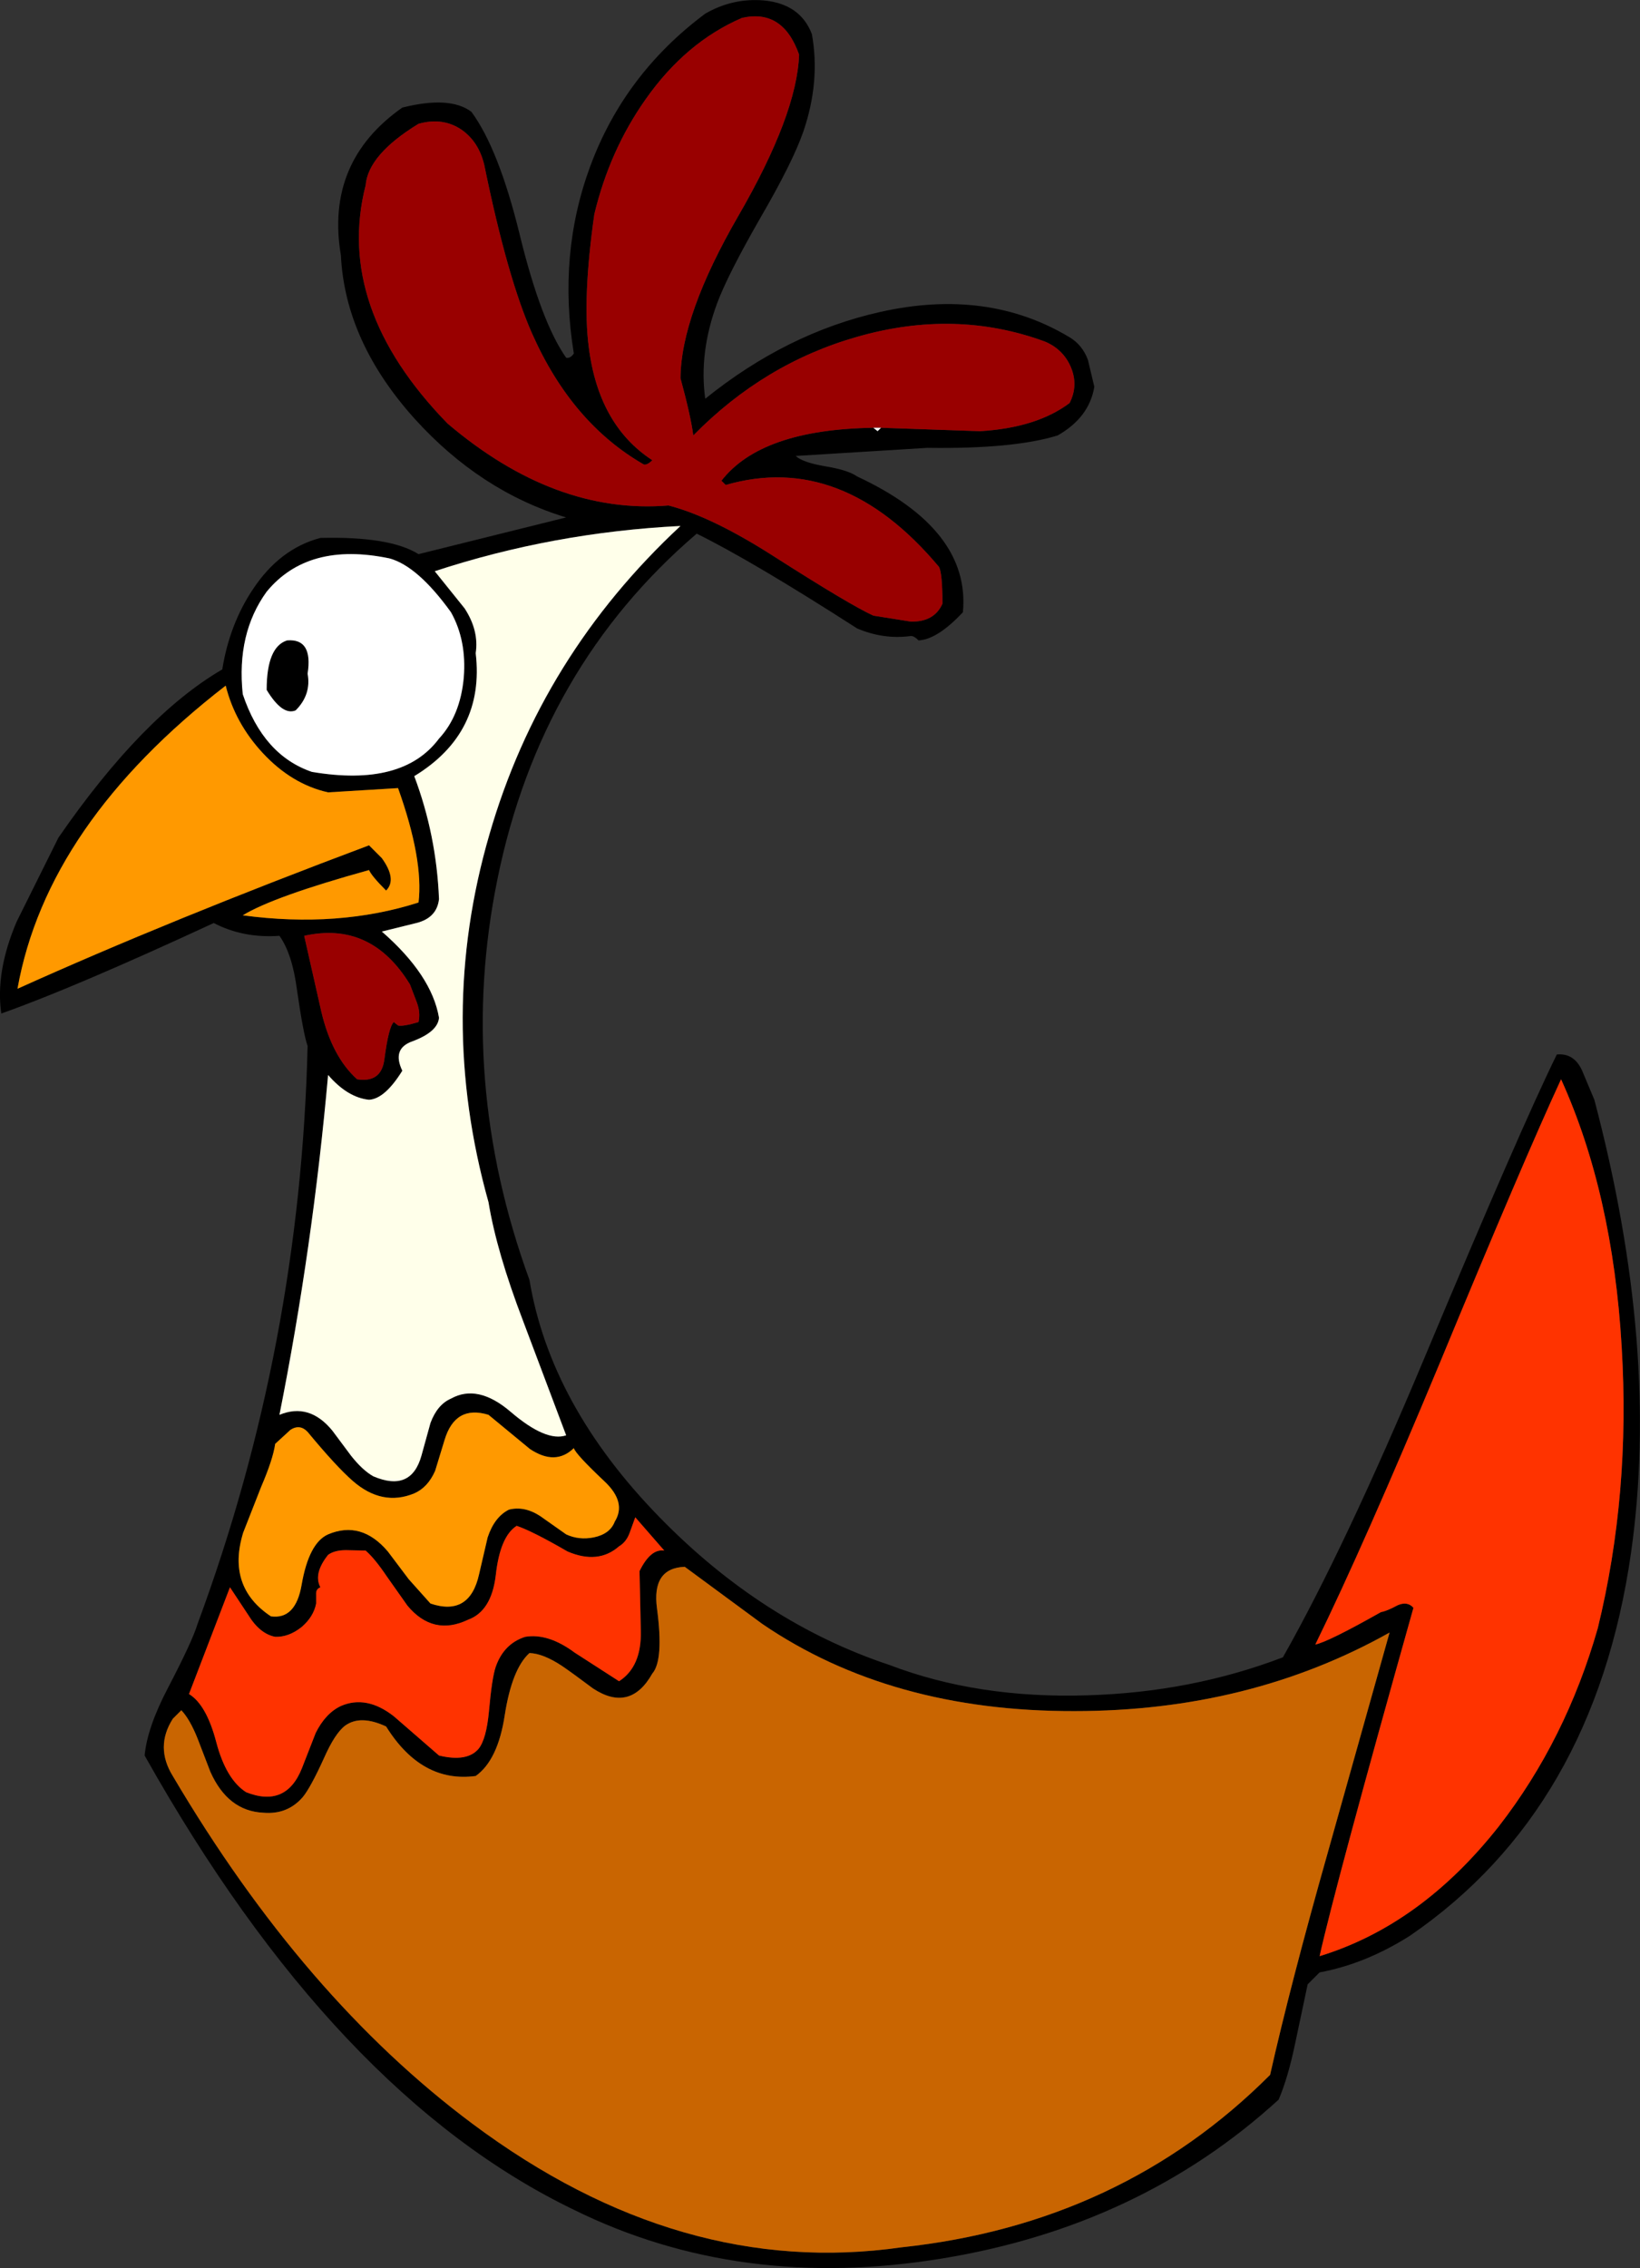
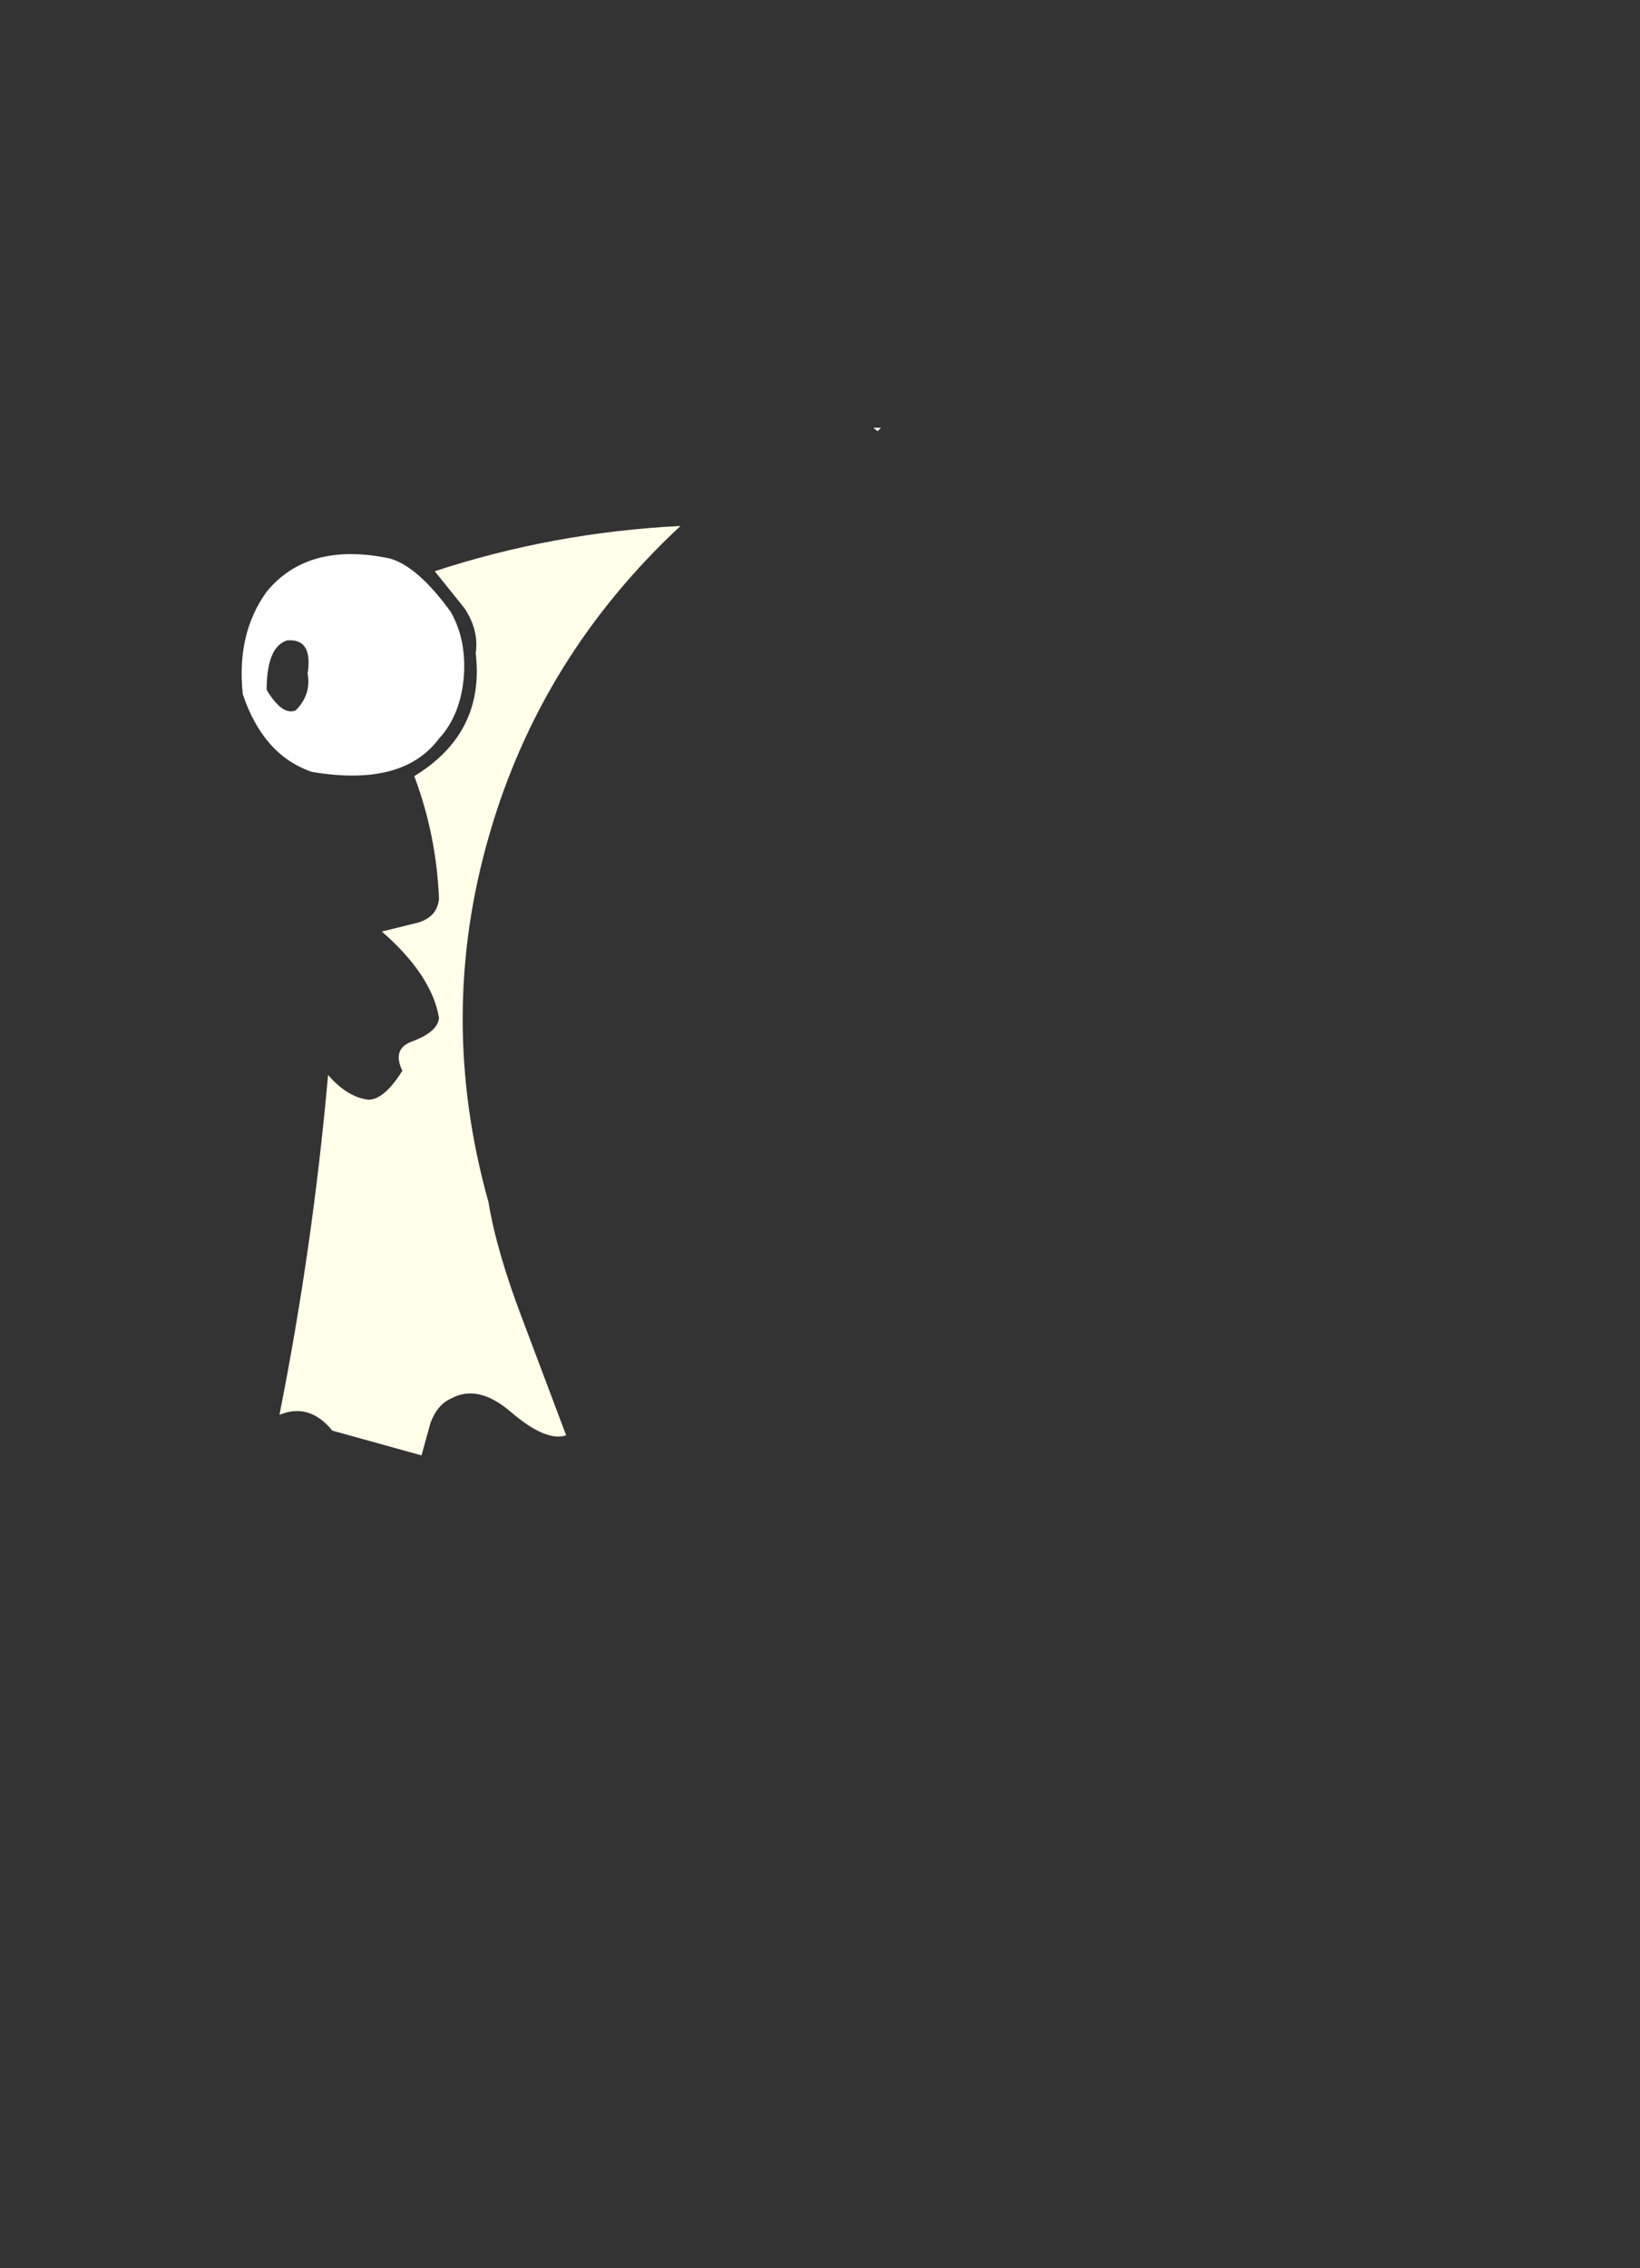
<svg xmlns="http://www.w3.org/2000/svg" height="265.65px" width="192.2px">
  <rect width="100%" height="100%" fill="#333333" stroke="none" />
  <g transform="matrix(1.0, 0.0, 0.0, 1.0, 86.5, 158.05)">
-     <path d="M8.65 -154.05 Q9.65 -148.5 7.65 -142.65 6.4 -139.05 2.65 -132.6 -1.2 -125.9 -2.45 -122.55 -4.6 -116.75 -3.85 -111.35 5.7 -119.05 16.6 -121.5 29.2 -124.35 38.85 -118.55 40.35 -117.65 41.0 -115.9 L41.75 -112.75 Q41.15 -109.15 37.45 -107.05 32.25 -105.45 22.2 -105.6 L6.75 -104.65 Q7.55 -103.9 10.15 -103.45 12.9 -103.0 13.95 -102.25 27.25 -96.05 26.35 -86.35 23.35 -83.15 21.15 -83.05 20.55 -83.65 20.15 -83.55 17.0 -83.15 13.95 -84.45 1.65 -92.35 -4.85 -95.55 -23.15 -79.9 -28.2 -55.1 -33.0 -31.6 -24.45 -8.15 -22.0 6.55 -9.2 19.65 2.85 32.0 17.75 36.95 28.1 40.9 40.9 40.5 53.1 40.15 63.85 36.05 71.1 23.25 80.45 0.95 91.7 -25.9 95.95 -34.55 97.95 -34.75 98.9 -32.7 L100.35 -29.25 Q108.05 -0.1 104.65 23.8 100.35 53.85 78.75 68.65 73.55 71.95 68.15 72.95 L66.75 74.35 65.3 81.2 Q64.45 85.3 63.35 87.85 47.15 102.65 23.95 106.45 0.25 110.35 -19.25 100.75 -47.25 87.25 -69.55 47.55 -69.25 44.3 -66.85 39.7 -63.95 34.15 -63.35 32.15 -51.3 -0.4 -50.45 -35.55 -50.95 -36.95 -51.7 -42.15 -52.25 -46.35 -53.75 -48.45 -58.0 -48.15 -61.45 -49.95 -77.85 -42.35 -86.35 -39.35 -87.05 -44.25 -84.55 -50.1 L-79.65 -59.95 Q-69.8 -74.2 -60.45 -79.65 -59.6 -84.95 -56.85 -89.05 -53.7 -93.8 -48.95 -95.05 -40.8 -95.25 -37.45 -93.15 L-20.15 -97.45 Q-30.2 -100.5 -37.9 -109.0 -46.05 -118.05 -46.55 -128.15 -48.4 -139.1 -39.35 -145.45 -33.75 -146.85 -31.25 -144.95 -28.05 -140.6 -25.6 -130.6 -23.1 -120.35 -20.15 -116.15 -19.65 -116.05 -19.25 -116.65 -21.15 -128.3 -17.3 -138.65 -13.3 -149.4 -3.85 -156.45 -0.65 -158.3 3.0 -158.0 7.3 -157.6 8.65 -154.05 M16.75 -107.95 L28.35 -107.55 Q35.0 -107.95 38.85 -110.85 39.9 -112.9 39.0 -115.05 38.1 -117.15 35.95 -118.05 25.45 -121.9 13.95 -118.6 3.05 -115.5 -5.25 -107.05 -5.55 -109.35 -6.75 -113.75 -6.7 -121.15 0.05 -132.8 6.9 -144.65 7.15 -151.65 5.25 -157.05 0.45 -155.95 -6.15 -153.1 -10.85 -146.4 -15.05 -140.45 -16.85 -132.95 -18.25 -123.1 -17.5 -117.4 -16.35 -108.25 -10.05 -104.15 -10.65 -103.55 -11.05 -103.65 -19.5 -108.5 -24.15 -119.0 -27.05 -125.55 -29.75 -138.75 -30.4 -141.45 -32.4 -142.85 -34.6 -144.35 -37.45 -143.55 -43.35 -139.95 -43.65 -136.35 -47.3 -122.05 -34.05 -108.45 -21.45 -97.75 -8.15 -98.85 -3.1 -97.55 4.1 -92.95 13.1 -87.2 15.85 -85.95 L20.25 -85.25 Q23.0 -85.2 23.95 -87.35 23.95 -90.85 23.55 -91.65 12.2 -105.2 -1.45 -101.25 L-1.95 -101.75 Q2.7 -107.75 15.85 -107.95 L16.35 -107.55 16.75 -107.95 M103.55 -0.35 Q102.5 -18.3 96.45 -31.65 92.1 -22.25 82.25 1.55 73.4 22.8 67.65 34.55 69.15 34.25 75.35 30.75 76.0 30.65 77.3 29.95 78.45 29.45 79.15 30.25 70.0 62.75 68.15 71.05 80.05 67.4 89.15 55.85 97.0 45.75 100.75 32.65 104.6 16.9 103.55 -0.35 M-32.15 -78.7 Q-31.8 -83.05 -33.65 -86.35 -37.55 -91.75 -40.85 -92.65 -50.4 -94.65 -55.25 -88.75 -58.8 -83.85 -58.05 -76.75 -55.65 -69.6 -49.95 -67.65 -39.3 -65.85 -35.05 -71.55 -32.55 -74.25 -32.15 -78.7 M-32.05 -86.8 Q-30.35 -84.2 -30.75 -81.55 -29.65 -72.2 -37.95 -67.15 -35.35 -60.25 -35.05 -52.75 -35.3 -50.55 -37.7 -49.95 L-41.75 -48.95 Q-35.9 -43.85 -35.05 -38.85 -35.2 -37.2 -38.15 -36.1 -40.6 -35.25 -39.35 -32.65 -41.4 -29.35 -43.25 -29.25 -45.75 -29.5 -48.05 -32.15 -49.85 -11.95 -53.75 7.65 -50.25 6.2 -47.55 9.5 L-45.35 12.45 Q-44.0 14.15 -42.75 14.85 -38.3 16.75 -37.1 12.4 L-36.05 8.6 Q-35.25 6.45 -33.65 5.75 -30.5 4.0 -26.65 7.3 -22.5 10.85 -20.15 10.05 L-25.2 -3.35 Q-28.3 -11.45 -29.25 -17.25 -35.35 -39.0 -29.15 -60.3 -23.1 -81.25 -6.75 -96.45 -21.7 -95.7 -35.55 -91.15 L-32.05 -86.8 M-37.45 -52.35 Q-36.85 -57.35 -39.85 -65.75 L-48.05 -65.25 Q-52.3 -66.2 -55.7 -69.85 -58.95 -73.35 -60.05 -77.75 -81.0 -61.55 -84.45 -42.25 -66.6 -50.3 -43.25 -59.05 L-41.75 -57.55 Q-39.95 -55.05 -41.25 -53.75 -42.95 -55.45 -43.25 -56.15 -54.45 -53.05 -58.05 -50.85 -46.85 -49.35 -37.45 -52.35 M-50.45 -79.15 Q-50.0 -76.7 -51.85 -74.85 -53.4 -74.2 -55.25 -77.25 -55.25 -82.3 -52.85 -83.05 -49.8 -83.3 -50.45 -79.15 M-50.85 -48.45 L-48.85 -39.6 Q-47.6 -34.3 -44.65 -31.65 -41.8 -31.2 -41.45 -34.0 -40.95 -37.8 -40.35 -38.35 L-39.85 -37.95 Q-39.3 -37.8 -37.45 -38.35 -37.2 -39.45 -37.65 -40.65 L-38.45 -42.75 Q-43.0 -50.2 -50.85 -48.45 M-16.9 22.0 Q-15.0 21.6 -14.45 20.15 -13.05 17.9 -15.65 15.45 -19.05 12.25 -19.25 11.55 -21.4 13.65 -24.4 11.65 L-29.25 7.65 Q-33.15 6.45 -34.4 10.6 L-35.5 14.2 Q-36.35 16.15 -37.95 16.85 -41.7 18.4 -45.15 15.4 -47.1 13.7 -50.45 9.65 -51.35 8.7 -52.45 9.4 L-54.25 11.05 Q-54.5 12.85 -55.9 16.1 L-58.0 21.45 Q-59.95 27.8 -54.75 31.25 -51.85 31.65 -51.15 27.55 -50.3 22.65 -48.05 21.65 -44.15 20.0 -41.05 23.65 L-38.6 26.9 -36.05 29.75 Q-31.45 31.3 -30.35 26.3 L-29.35 22.0 Q-28.55 19.6 -26.85 18.75 -25.05 18.3 -23.2 19.5 L-20.15 21.65 Q-18.65 22.35 -16.9 22.0 M-8.65 23.55 L-12.05 19.65 -12.7 21.45 Q-13.1 22.55 -13.95 23.05 -16.4 25.2 -20.0 23.65 -24.05 21.3 -25.95 20.65 -27.9 21.9 -28.4 26.45 -28.9 30.65 -31.65 31.65 -35.75 33.6 -38.75 30.0 L-41.15 26.6 Q-42.6 24.45 -43.65 23.55 L-45.95 23.5 Q-47.3 23.5 -48.05 24.05 -49.8 26.25 -48.95 27.85 -49.5 28.05 -49.45 28.7 L-49.45 29.75 Q-49.75 31.3 -51.15 32.5 -52.65 33.7 -54.25 33.65 -56.05 33.3 -57.4 31.1 L-59.55 27.85 -64.35 40.35 Q-62.3 41.6 -61.15 46.0 -60.0 50.35 -57.65 51.85 -52.95 53.7 -51.1 49.0 L-49.5 44.9 Q-48.35 42.6 -46.55 41.75 -43.55 40.45 -40.35 42.95 L-35.05 47.55 Q-31.75 48.35 -30.4 46.75 -29.5 45.6 -29.2 42.4 -28.85 38.45 -28.4 37.15 -27.45 34.45 -24.95 33.65 -22.25 33.2 -19.15 35.5 L-13.95 38.85 Q-11.3 37.15 -11.4 32.95 L-11.55 25.95 Q-10.25 23.3 -8.65 23.55 M-20.65 37.05 Q-22.85 35.6 -24.45 35.55 -26.5 37.4 -27.35 42.85 -28.15 48.1 -30.75 49.95 -37.1 50.8 -41.25 44.15 -44.25 42.75 -46.05 44.05 -47.25 44.95 -48.55 47.9 -50.1 51.3 -51.0 52.4 -52.8 54.5 -55.65 54.25 -59.8 54.05 -61.85 49.45 L-63.35 45.55 Q-64.25 43.3 -65.25 42.25 L-66.25 43.25 Q-68.35 46.55 -66.25 49.95 -50.9 75.95 -31.1 90.7 -6.75 108.85 19.15 105.15 44.9 102.4 62.35 84.95 64.75 74.3 69.1 58.95 L76.35 33.15 Q59.95 42.35 39.4 42.35 17.9 42.4 2.85 32.15 L-6.25 25.45 Q-10.15 25.6 -9.5 30.35 -8.7 36.4 -10.05 37.95 -12.65 42.55 -17.0 39.7 -19.4 37.9 -20.65 37.05" fill="#000000" fill-rule="evenodd" stroke="none" />
-     <path d="M15.85 -107.95 Q2.7 -107.75 -1.95 -101.75 L-1.45 -101.25 Q12.2 -105.2 23.55 -91.65 23.95 -90.85 23.95 -87.35 23.0 -85.2 20.25 -85.25 L15.85 -85.95 Q13.1 -87.2 4.1 -92.95 -3.1 -97.55 -8.15 -98.85 -21.45 -97.75 -34.05 -108.45 -47.3 -122.05 -43.65 -136.35 -43.35 -139.95 -37.45 -143.55 -34.6 -144.35 -32.4 -142.85 -30.4 -141.45 -29.75 -138.75 -27.05 -125.55 -24.15 -119.0 -19.5 -108.5 -11.05 -103.65 -10.65 -103.55 -10.05 -104.15 -16.35 -108.25 -17.5 -117.4 -18.25 -123.1 -16.85 -132.95 -15.05 -140.45 -10.85 -146.4 -6.15 -153.1 0.45 -155.95 5.25 -157.05 7.15 -151.65 6.9 -144.65 0.05 -132.8 -6.7 -121.15 -6.75 -113.75 -5.55 -109.35 -5.25 -107.05 3.05 -115.5 13.95 -118.6 25.45 -121.9 35.95 -118.05 38.1 -117.15 39.0 -115.05 39.9 -112.9 38.85 -110.85 35.0 -107.95 28.35 -107.55 L16.75 -107.95 15.85 -107.95 M-50.85 -48.45 Q-43.0 -50.2 -38.45 -42.75 L-37.65 -40.65 Q-37.2 -39.45 -37.45 -38.35 -39.3 -37.8 -39.85 -37.95 L-40.35 -38.35 Q-40.95 -37.8 -41.45 -34.0 -41.8 -31.2 -44.65 -31.65 -47.6 -34.3 -48.85 -39.6 L-50.85 -48.45" fill="#990000" fill-rule="evenodd" stroke="none" />
    <path d="M16.75 -107.95 L16.35 -107.55 15.85 -107.95 16.75 -107.95 M-32.15 -78.7 Q-32.55 -74.25 -35.05 -71.55 -39.3 -65.85 -49.95 -67.65 -55.65 -69.6 -58.05 -76.75 -58.8 -83.85 -55.25 -88.75 -50.4 -94.65 -40.85 -92.65 -37.55 -91.75 -33.65 -86.35 -31.8 -83.05 -32.15 -78.7 M-50.45 -79.15 Q-49.8 -83.3 -52.85 -83.05 -55.25 -82.3 -55.25 -77.25 -53.4 -74.2 -51.85 -74.85 -50.0 -76.7 -50.45 -79.15" fill="#ffffff" fill-rule="evenodd" stroke="none" />
-     <path d="M103.55 -0.35 Q104.6 16.9 100.75 32.65 97.0 45.75 89.15 55.85 80.05 67.4 68.15 71.05 70.0 62.75 79.15 30.25 78.45 29.45 77.3 29.95 76.0 30.65 75.35 30.75 69.15 34.25 67.65 34.55 73.4 22.8 82.25 1.55 92.1 -22.25 96.45 -31.65 102.5 -18.3 103.55 -0.35 M-8.65 23.55 Q-10.25 23.3 -11.55 25.95 L-11.4 32.95 Q-11.3 37.15 -13.95 38.85 L-19.15 35.5 Q-22.25 33.2 -24.95 33.65 -27.45 34.45 -28.4 37.15 -28.85 38.45 -29.2 42.4 -29.5 45.6 -30.4 46.75 -31.75 48.35 -35.05 47.55 L-40.35 42.95 Q-43.55 40.45 -46.55 41.75 -48.35 42.6 -49.5 44.9 L-51.1 49.0 Q-52.95 53.7 -57.65 51.85 -60.0 50.35 -61.15 46.0 -62.3 41.6 -64.35 40.35 L-59.55 27.85 -57.4 31.1 Q-56.05 33.3 -54.25 33.65 -52.65 33.7 -51.15 32.5 -49.75 31.3 -49.45 29.75 L-49.45 28.7 Q-49.5 28.05 -48.95 27.85 -49.8 26.25 -48.05 24.05 -47.3 23.5 -45.95 23.5 L-43.65 23.55 Q-42.6 24.45 -41.15 26.6 L-38.75 30.0 Q-35.75 33.6 -31.65 31.65 -28.9 30.65 -28.4 26.45 -27.9 21.9 -25.95 20.65 -24.05 21.3 -20.0 23.65 -16.4 25.2 -13.95 23.05 -13.1 22.55 -12.7 21.45 L-12.05 19.65 -8.65 23.55" fill="#ff3300" fill-rule="evenodd" stroke="none" />
-     <path d="M-20.65 37.05 Q-19.4 37.9 -17.0 39.7 -12.65 42.55 -10.05 37.95 -8.7 36.4 -9.5 30.35 -10.15 25.6 -6.25 25.45 L2.85 32.15 Q17.9 42.4 39.4 42.35 59.95 42.35 76.35 33.15 L69.1 58.95 Q64.75 74.3 62.35 84.95 44.9 102.4 19.15 105.15 -6.75 108.85 -31.1 90.7 -50.9 75.95 -66.25 49.95 -68.35 46.55 -66.25 43.25 L-65.25 42.25 Q-64.25 43.3 -63.35 45.55 L-61.85 49.45 Q-59.8 54.05 -55.65 54.25 -52.8 54.5 -51.0 52.4 -50.1 51.3 -48.55 47.9 -47.25 44.95 -46.05 44.05 -44.25 42.75 -41.25 44.15 -37.1 50.8 -30.75 49.95 -28.15 48.1 -27.35 42.85 -26.5 37.4 -24.45 35.55 -22.85 35.6 -20.65 37.05" fill="#c96501" fill-rule="evenodd" stroke="none" />
-     <path d="M-32.05 -86.8 L-35.55 -91.15 Q-21.7 -95.7 -6.75 -96.45 -23.1 -81.25 -29.15 -60.3 -35.35 -39.0 -29.25 -17.25 -28.3 -11.45 -25.2 -3.35 L-20.15 10.05 Q-22.5 10.85 -26.65 7.3 -30.5 4.0 -33.65 5.75 -35.25 6.45 -36.05 8.6 L-37.1 12.4 Q-38.3 16.75 -42.75 14.85 -44.0 14.15 -45.35 12.45 L-47.55 9.5 Q-50.25 6.2 -53.75 7.65 -49.85 -11.95 -48.05 -32.15 -45.75 -29.5 -43.25 -29.25 -41.4 -29.35 -39.35 -32.65 -40.6 -35.25 -38.15 -36.1 -35.2 -37.2 -35.05 -38.85 -35.9 -43.85 -41.75 -48.95 L-37.7 -49.95 Q-35.3 -50.55 -35.05 -52.75 -35.35 -60.25 -37.95 -67.15 -29.65 -72.2 -30.75 -81.55 -30.35 -84.2 -32.05 -86.8" fill="#ffffea" fill-rule="evenodd" stroke="none" />
-     <path d="M-37.45 -52.35 Q-46.85 -49.35 -58.05 -50.85 -54.45 -53.05 -43.25 -56.15 -42.95 -55.45 -41.25 -53.75 -39.95 -55.05 -41.75 -57.55 L-43.25 -59.05 Q-66.6 -50.3 -84.45 -42.25 -81.0 -61.55 -60.05 -77.75 -58.95 -73.35 -55.7 -69.85 -52.3 -66.2 -48.05 -65.25 L-39.85 -65.75 Q-36.85 -57.35 -37.45 -52.35 M-16.9 22.0 Q-18.65 22.35 -20.15 21.65 L-23.2 19.5 Q-25.05 18.3 -26.85 18.75 -28.55 19.6 -29.35 22.0 L-30.35 26.3 Q-31.45 31.3 -36.05 29.75 L-38.6 26.9 -41.05 23.65 Q-44.15 20.0 -48.05 21.65 -50.3 22.65 -51.15 27.55 -51.85 31.65 -54.75 31.25 -59.95 27.8 -58.0 21.45 L-55.9 16.1 Q-54.5 12.85 -54.25 11.05 L-52.45 9.4 Q-51.35 8.7 -50.45 9.65 -47.1 13.7 -45.15 15.4 -41.7 18.4 -37.95 16.85 -36.35 16.15 -35.5 14.2 L-34.4 10.6 Q-33.15 6.45 -29.25 7.65 L-24.4 11.65 Q-21.4 13.65 -19.25 11.55 -19.05 12.25 -15.65 15.45 -13.05 17.9 -14.45 20.15 -15.0 21.6 -16.9 22.0" fill="#ff9900" fill-rule="evenodd" stroke="none" />
+     <path d="M-32.05 -86.8 L-35.55 -91.15 Q-21.7 -95.7 -6.75 -96.45 -23.1 -81.25 -29.15 -60.3 -35.35 -39.0 -29.25 -17.25 -28.3 -11.45 -25.2 -3.35 L-20.15 10.05 Q-22.5 10.85 -26.65 7.3 -30.5 4.0 -33.65 5.75 -35.25 6.45 -36.05 8.6 L-37.1 12.4 L-47.55 9.5 Q-50.25 6.2 -53.75 7.65 -49.85 -11.95 -48.05 -32.15 -45.75 -29.5 -43.25 -29.25 -41.4 -29.35 -39.35 -32.65 -40.6 -35.25 -38.15 -36.1 -35.2 -37.2 -35.05 -38.85 -35.9 -43.85 -41.75 -48.95 L-37.7 -49.95 Q-35.3 -50.55 -35.05 -52.75 -35.35 -60.25 -37.95 -67.15 -29.65 -72.2 -30.75 -81.55 -30.35 -84.2 -32.05 -86.8" fill="#ffffea" fill-rule="evenodd" stroke="none" />
  </g>
</svg>